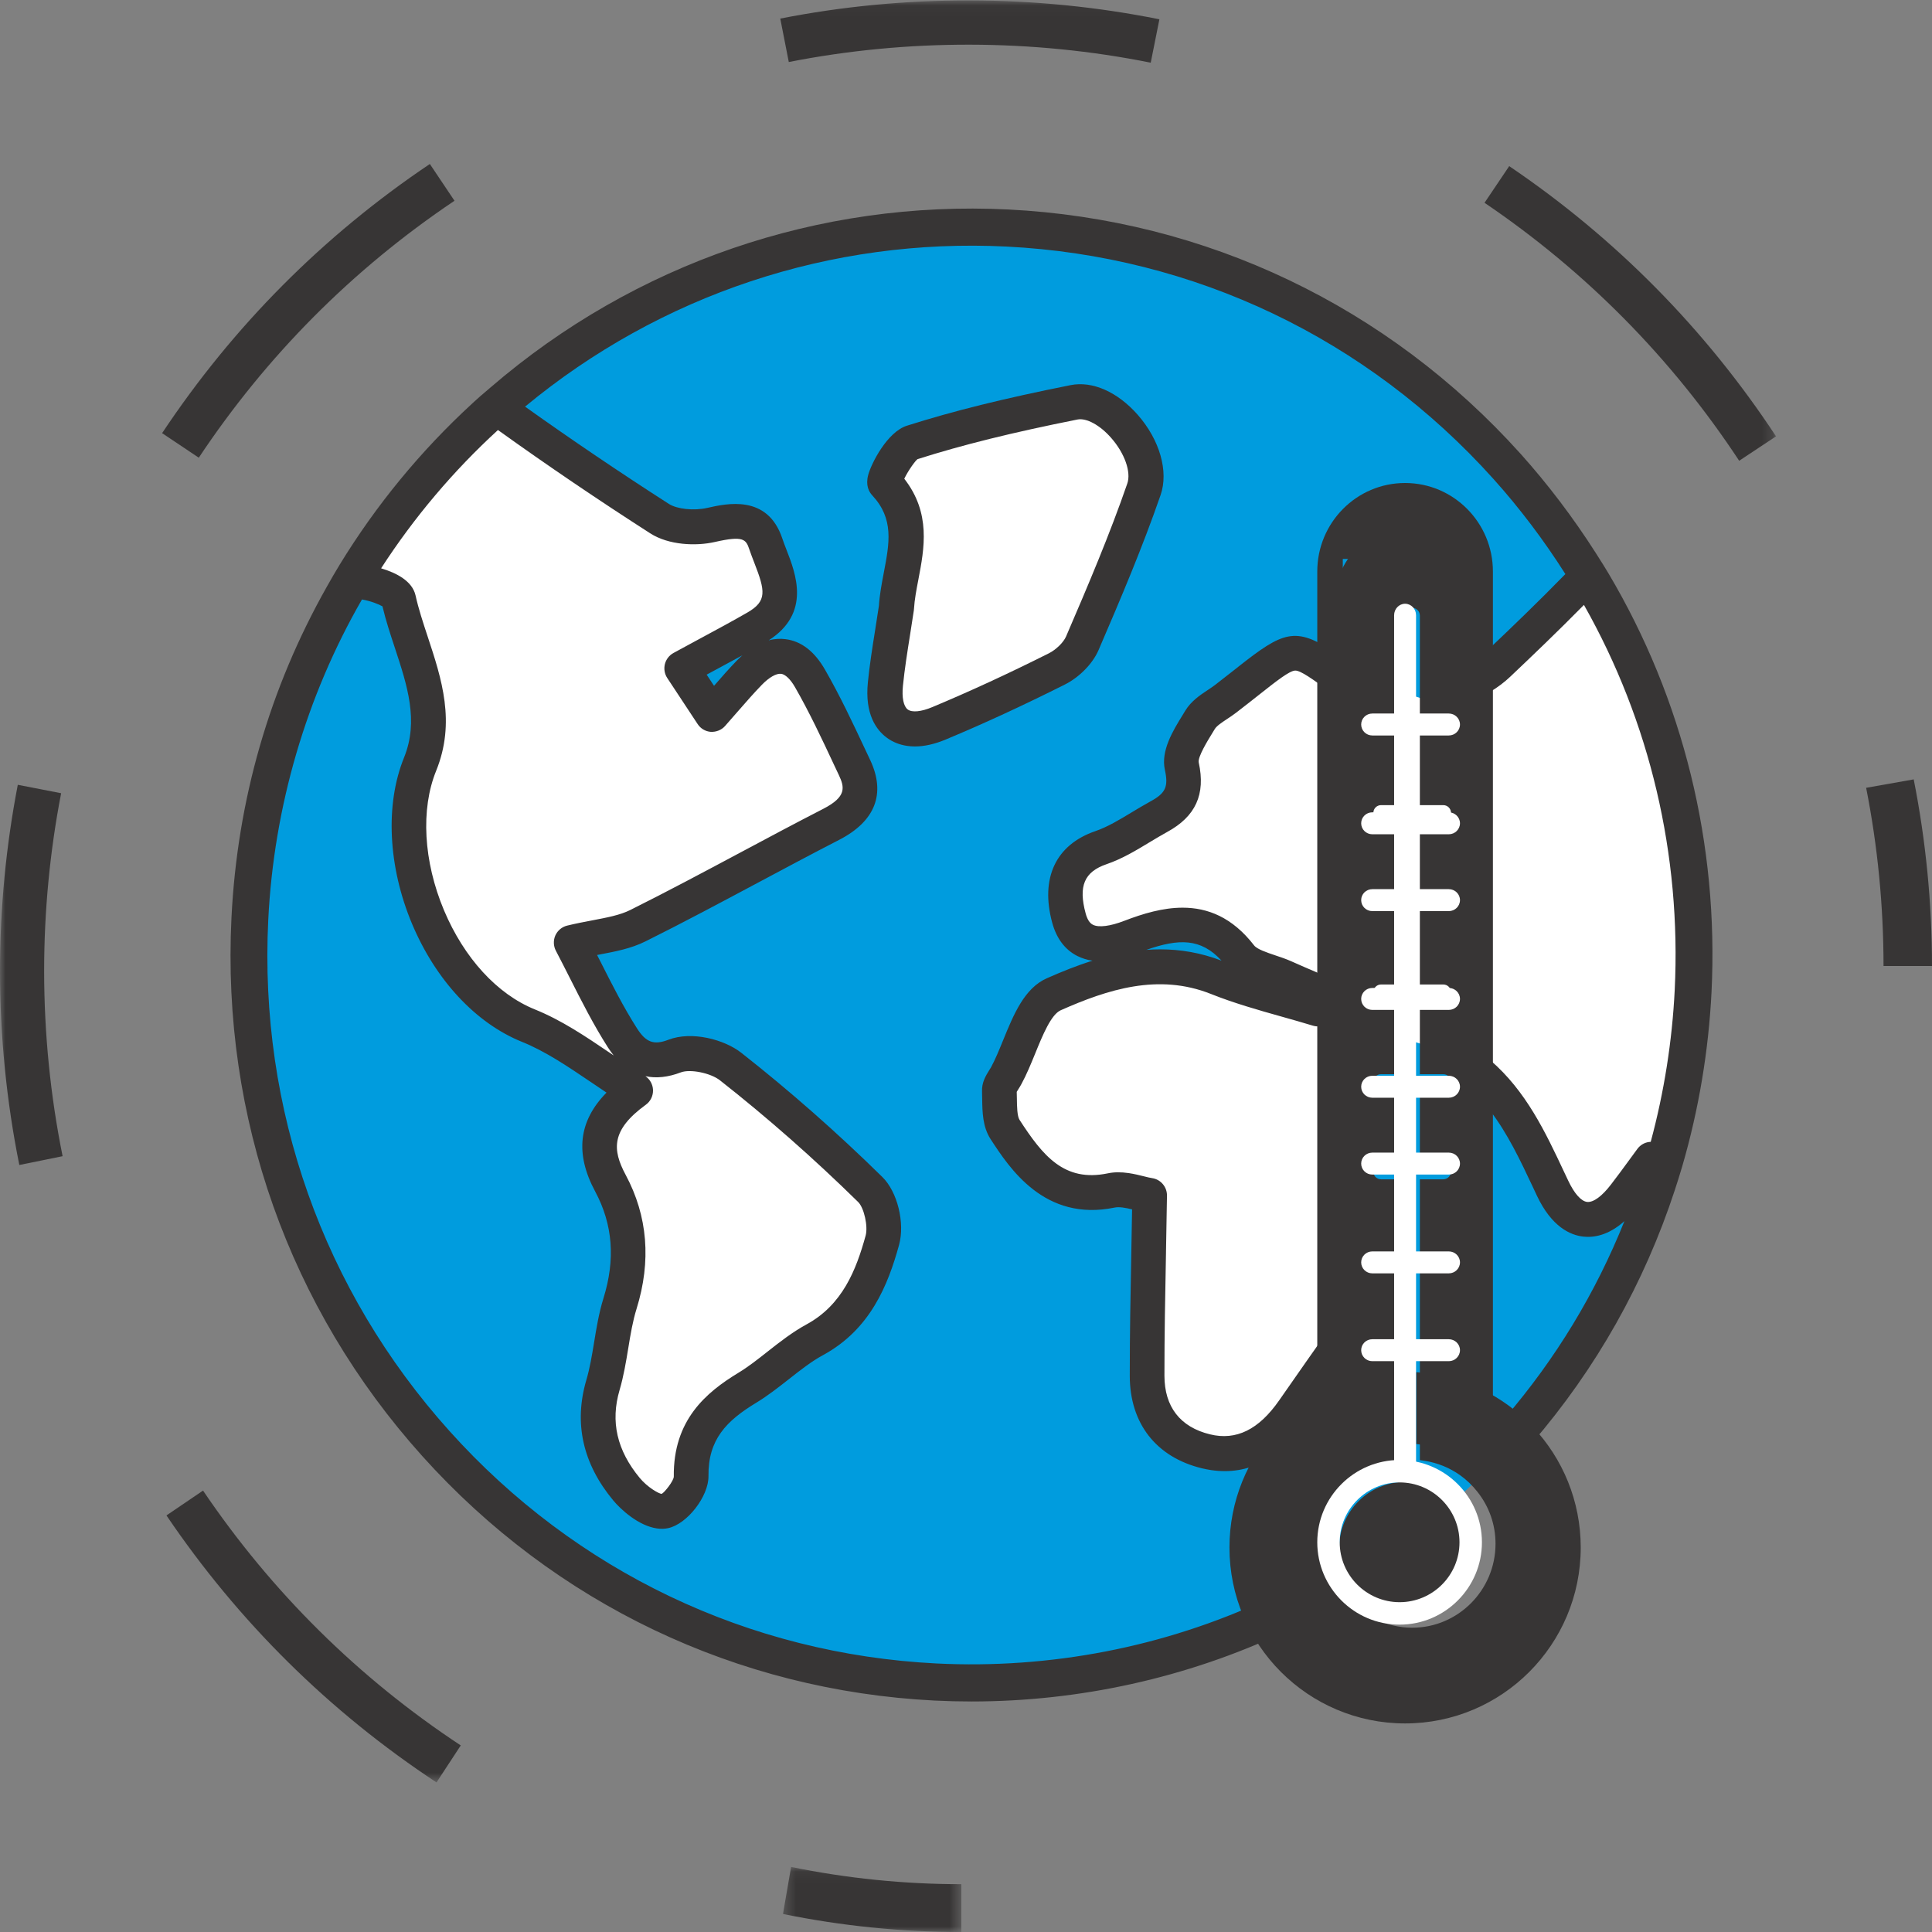
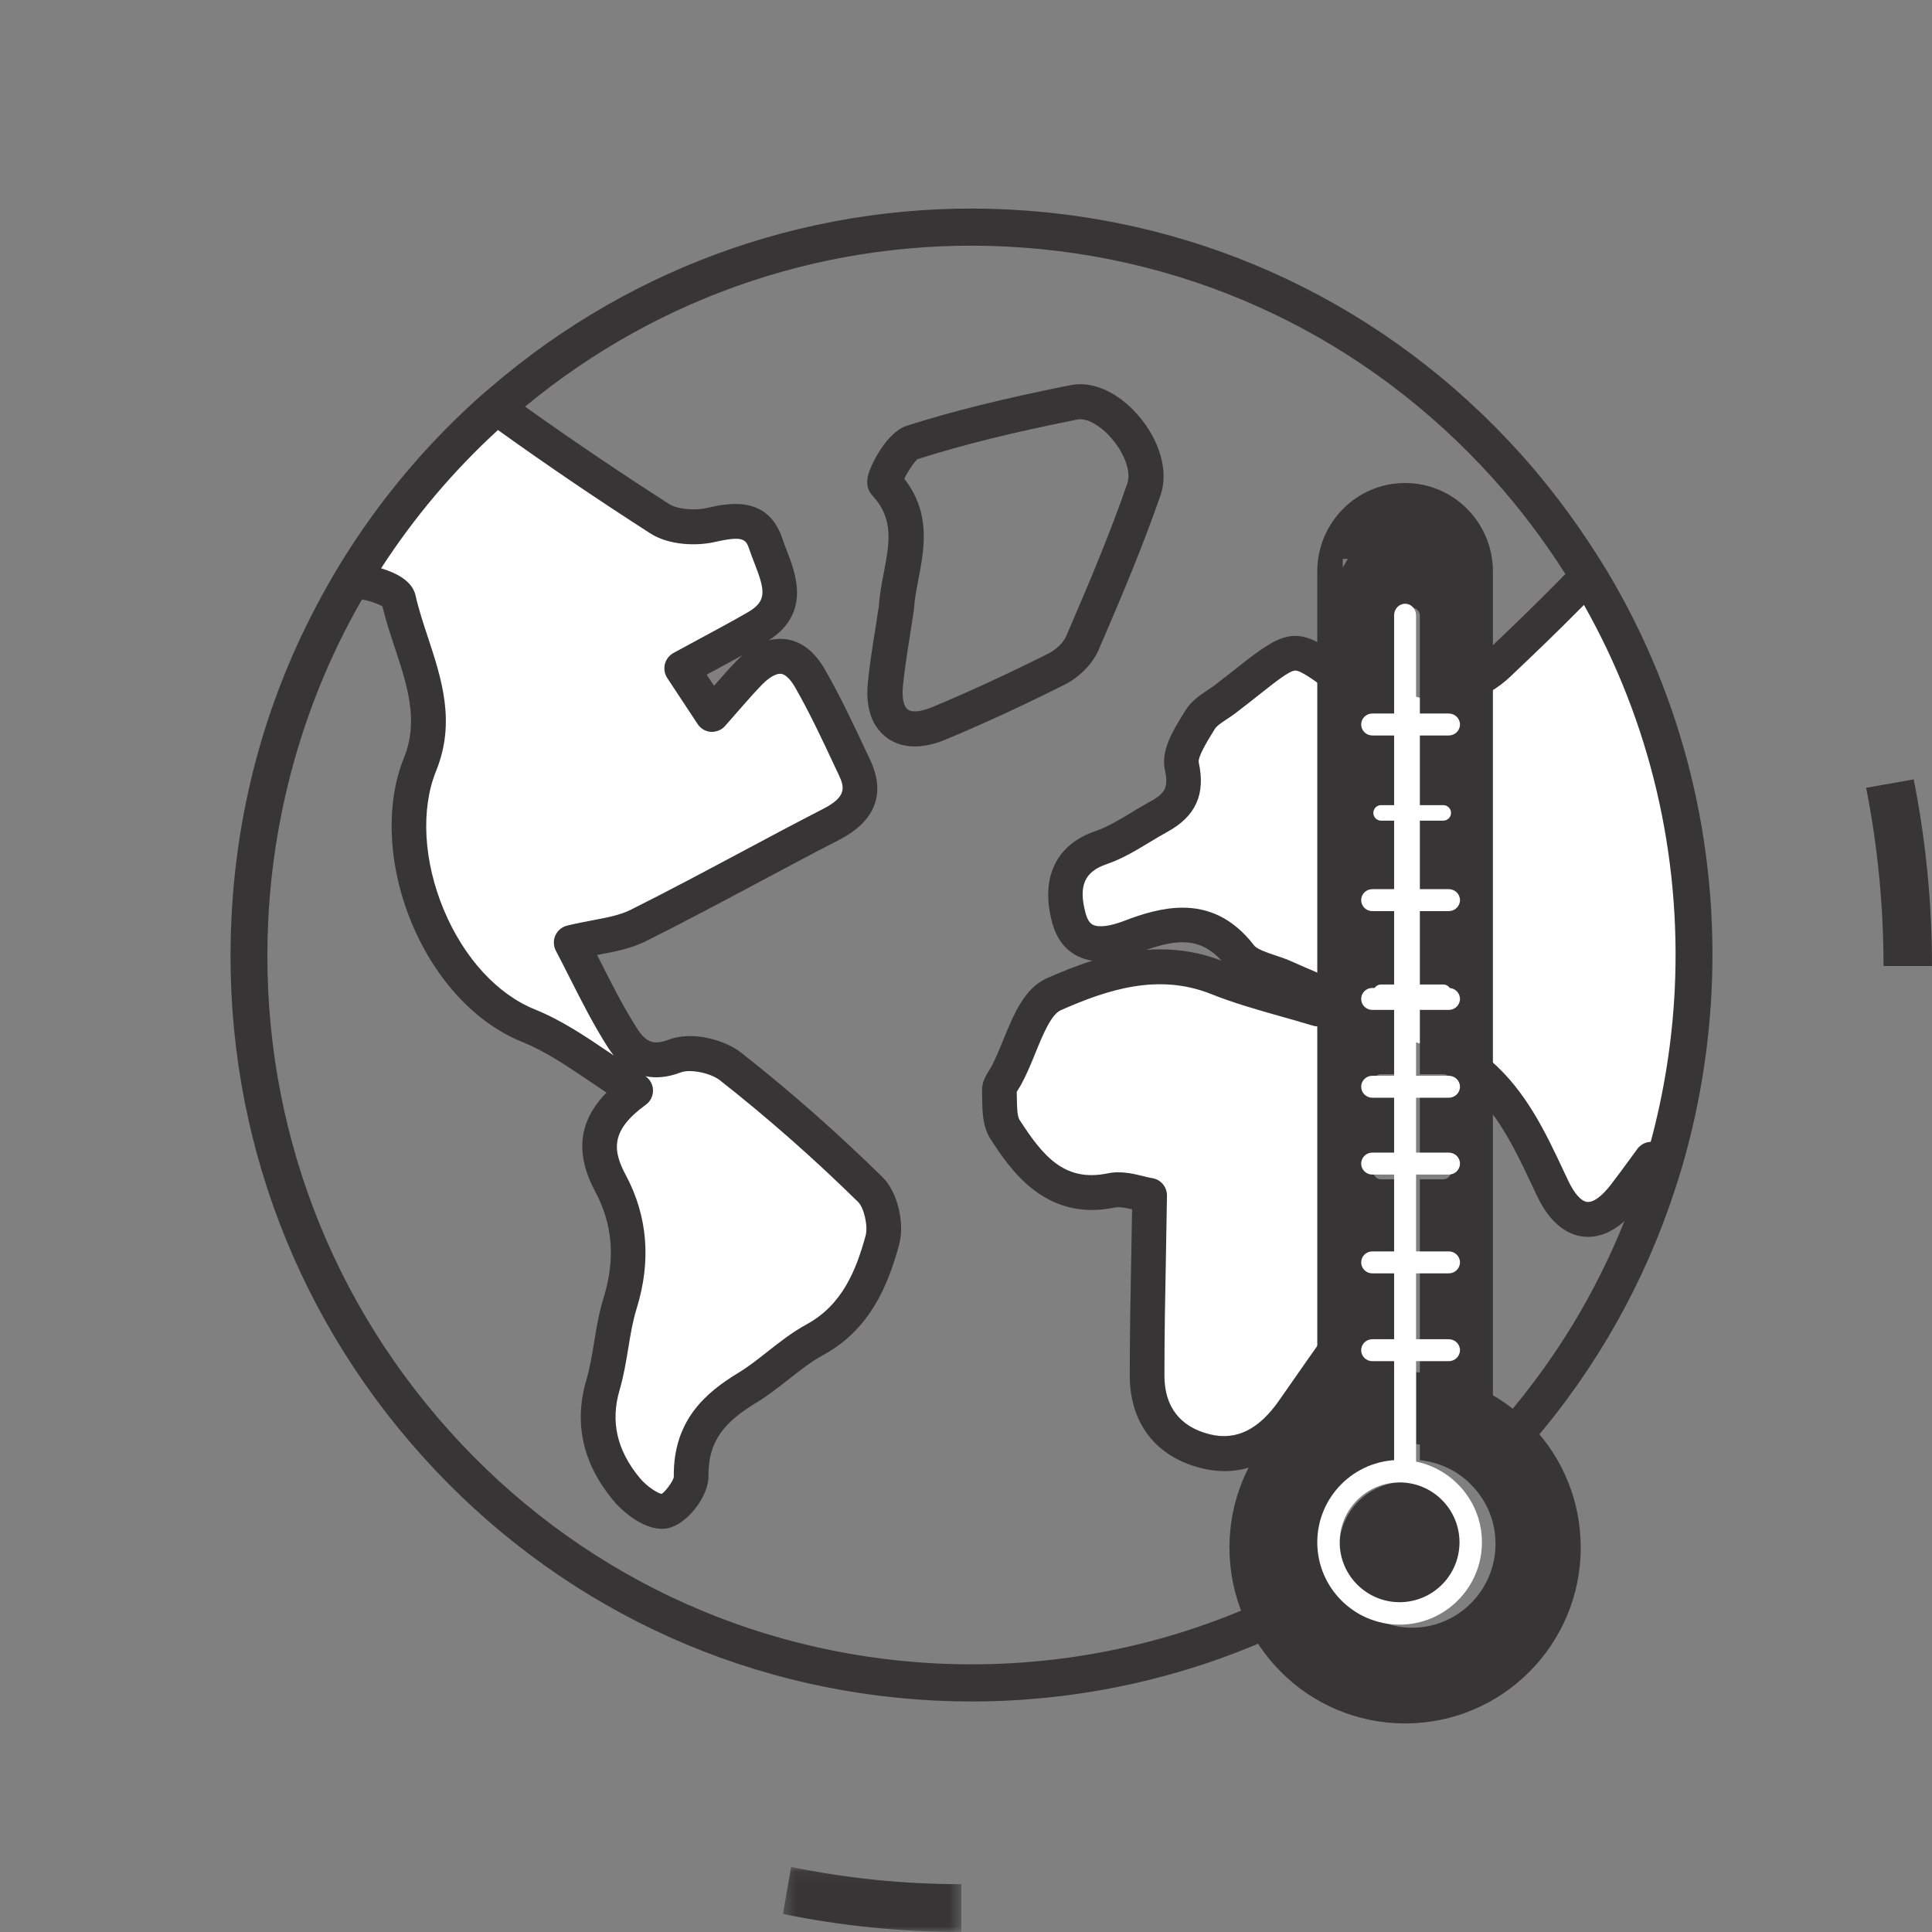
<svg xmlns="http://www.w3.org/2000/svg" xmlns:xlink="http://www.w3.org/1999/xlink" width="176px" height="176px" viewBox="0 0 176 176" version="1.1">
  <rect x="0" y="0" width="176" height="176" fill="#808080" stroke="none" />
  <title>Group 39</title>
  <desc>Created with Sketch.</desc>
  <defs>
    <polygon id="path-1" points="0.327 0.073 16.573 0.073 16.573 6 0.327 6" />
    <polygon id="path-3" points="0 0.038 161.791 0.038 161.791 162.374 0 162.374" />
  </defs>
  <g id="Page-1" stroke="none" stroke-width="1" fill="none" fill-rule="evenodd">
    <g id="PLASTIC_MOBILE" transform="translate(-101, -3412)">
      <g id="CONTENT" transform="translate(0, 176)">
        <g id="PLASTIC-STATS" transform="translate(0, 2542)">
          <g id="STATS" transform="translate(39, 63)">
            <g id="Group-12" transform="translate(0, 631)">
              <g id="Group-39" transform="translate(61.75, 0)">
-                 <circle id="Oval" fill="#009CDE" cx="88.25" cy="88" r="66" />
                <polygon id="Path-4" fill="#FFFFFF" points="45.82 38 60.754 47.329 66.941 47.329 70.474 51.2 70.74 54.979 61.81 60.965 63.825 64.4 69.591 59.575 72.528 60.349 77.469 71.004 76.176 74.546 55.548 85.05 51.982 85.713 56.829 95.017 59.568 96.767 63.258 96.026 67.074 97.451 78.335 107.497 80.25 111.023 79.1 116.127 75.427 120.686 65.45 127.361 63.035 130.699 61.81 135.24 59.568 138 55.548 134.473 53.985 127.361 55.548 119.688 56.829 111.966 54.587 106.256 54.587 101.971 56.829 98.968 51.131 95.017 43.092 90.528 37.98 81.947 37.013 71.824 38.552 63.844 37.013 56.748 35.547 53.569 32.25 52.58 37.013 44.676 43.092 38" />
-                 <polygon id="Path-5" fill="#FFFFFF" points="81.25 44.061 83.161 40.938 98.625 37 103.267 38.478 105.25 42.484 105.25 45.833 98.625 60.268 85.195 67 82.302 65.811 82.302 61.127 83.733 48.492" />
                <polygon id="Path-6" fill="#FFFFFF" points="144.129 53 131.389 64.149 118.654 60.075 109.238 66.361 107.82 69.555 107.82 72.687 98.602 78.794 97.366 81.105 98.602 85.481 101.216 86.085 107.051 84.259 111.243 84.856 113.391 87.662 120.739 91.421 109.238 88.915 98.602 89.588 93.962 92.437 91.25 98.939 91.25 103.169 94.519 106.457 98.602 108.655 104.398 108.655 104.398 124.834 105.333 129.191 109.238 132 114.694 132 122.793 120.78 122.793 96.348 125.435 93.775 133.764 96.348 138.554 101.998 142.539 109.629 144.196 111.713 150.21 108.655 152.569 103.169 154.25 88.915 154.25 77.397 150.21 65.526" />
                <path d="M150.463,104.033 C150.047,104.089 149.665,104.319 149.414,104.657 L148.649,105.701 C148.113,106.433 147.559,107.194 146.996,107.92 C146.193,108.963 145.411,109.552 144.833,109.492 C144.293,109.434 143.663,108.73 143.113,107.559 L142.741,106.773 C141.036,103.141 139.273,99.386 135.995,96.571 L135.995,63.03 C136.702,62.6 137.315,62.136 137.825,61.649 C139.842,59.739 142.195,57.489 144.543,55.105 C150.561,65.745 153.417,77.865 152.811,90.207 C152.579,94.84 151.849,99.486 150.626,104.019 C150.572,104.022 150.517,104.025 150.463,104.033 L150.463,104.033 Z M135.995,128.243 L135.995,101.178 C137.591,103.251 138.756,105.729 139.889,108.133 L140.261,108.928 C141.602,111.767 143.303,112.524 144.496,112.653 C145.439,112.754 146.765,112.549 148.23,111.243 C145.616,117.772 141.972,123.782 137.359,129.157 C136.913,128.817 136.455,128.512 135.995,128.243 L135.995,128.243 Z M121.303,140.632 C121.303,136.888 124.076,133.64 127.755,133.077 L128.195,133.012 L128.195,123.774 L126.059,123.774 C125.671,123.774 125.358,123.456 125.358,123.067 C125.358,122.68 125.671,122.362 126.059,122.362 L128.195,122.362 L128.195,115.603 L126.059,115.603 C125.962,115.603 125.868,115.583 125.78,115.547 C125.522,115.435 125.358,115.182 125.358,114.897 C125.358,114.51 125.671,114.19 126.059,114.19 L128.195,114.19 L128.195,107.433 L126.059,107.433 C125.671,107.433 125.358,107.119 125.358,106.727 C125.358,106.338 125.671,106.022 126.059,106.022 L128.195,106.022 L128.195,99.265 L126.059,99.265 C125.671,99.265 125.358,98.949 125.358,98.56 C125.358,98.171 125.671,97.855 126.059,97.855 L128.195,97.855 L128.195,91.097 L126.059,91.097 C125.671,91.097 125.358,90.78 125.358,90.39 C125.358,90.001 125.671,89.685 126.059,89.685 L128.195,89.685 L128.195,82.928 L126.059,82.928 C125.671,82.928 125.358,82.61 125.358,82.223 C125.358,81.831 125.671,81.516 126.059,81.516 L128.195,81.516 L128.195,74.758 L126.059,74.758 C125.671,74.758 125.358,74.44 125.358,74.051 C125.358,73.664 125.671,73.346 126.059,73.346 L128.195,73.346 L128.195,66.588 L126.059,66.588 C125.671,66.588 125.358,66.273 125.358,65.884 C125.358,65.629 125.499,65.39 125.728,65.266 C125.837,65.207 125.944,65.179 126.059,65.179 L128.195,65.179 L128.195,56.081 C128.195,55.689 128.507,55.374 128.895,55.374 C129.281,55.374 129.596,55.689 129.596,56.081 L129.596,65.179 L131.734,65.179 C132.12,65.179 132.435,65.494 132.435,65.884 C132.435,66.273 132.12,66.588 131.734,66.588 L129.596,66.588 L129.596,73.346 L131.734,73.346 C132.12,73.346 132.435,73.664 132.435,74.051 C132.435,74.44 132.12,74.758 131.734,74.758 L129.596,74.758 L129.596,81.516 L131.734,81.516 C132.12,81.516 132.435,81.831 132.435,82.223 C132.435,82.61 132.12,82.928 131.734,82.928 L129.596,82.928 L129.596,89.685 L131.734,89.685 C132.12,89.685 132.435,90.001 132.435,90.39 C132.435,90.78 132.12,91.097 131.734,91.097 L129.596,91.097 L129.596,97.855 L131.739,97.857 C132.122,97.86 132.435,98.174 132.435,98.56 C132.435,98.692 132.397,98.824 132.324,98.936 C132.193,99.143 131.972,99.265 131.734,99.265 L129.596,99.265 L129.596,106.022 L131.848,106.036 C132.189,106.091 132.435,106.384 132.435,106.727 C132.435,106.919 132.354,107.065 132.289,107.152 C132.153,107.331 131.952,107.433 131.734,107.433 L129.596,107.433 L129.596,114.19 L131.734,114.19 C132.12,114.19 132.435,114.51 132.435,114.897 C132.435,115.286 132.12,115.603 131.734,115.603 L129.596,115.603 L129.596,122.362 L131.734,122.362 C132.12,122.362 132.435,122.68 132.435,123.067 C132.435,123.456 132.12,123.774 131.734,123.774 L129.596,123.774 L129.596,133.012 L130.034,133.077 C131.195,133.258 132.282,133.695 133.257,134.384 C133.85,134.806 134.38,135.316 134.838,135.898 C135.919,137.263 136.488,138.899 136.488,140.632 C136.488,144.851 133.083,148.281 128.895,148.281 C126.475,148.281 124.181,147.092 122.749,145.102 C122.317,144.501 121.977,143.843 121.734,143.148 C121.446,142.324 121.303,141.478 121.303,140.632 L121.303,140.632 Z M110.479,130.665 C107.765,130.005 106.33,128.158 106.327,125.327 C106.324,121.645 106.394,118.011 106.468,114.167 L106.47,113.997 C106.503,112.334 106.531,110.645 106.558,108.926 C106.572,108.131 105.992,107.441 105.21,107.326 C105.009,107.298 104.747,107.231 104.466,107.161 C104.047,107.056 103.577,106.941 103.083,106.867 C102.365,106.762 101.731,106.767 101.152,106.891 C97.19,107.708 95.247,105.282 93.128,102.017 C92.905,101.679 92.894,100.751 92.885,100.07 C92.88,99.865 92.88,99.663 92.872,99.465 C92.916,99.381 92.986,99.277 93.034,99.199 C93.128,99.052 93.218,98.909 93.292,98.766 C93.768,97.896 94.167,96.917 94.56,95.956 C95.234,94.299 96.001,92.423 96.877,92.032 C101.156,90.136 105.769,88.643 110.555,90.544 C112.664,91.386 114.858,92.007 117.003,92.611 C117.935,92.873 118.899,93.145 119.833,93.43 C120.66,93.683 121.508,93.24 121.785,92.43 L121.793,92.404 L121.793,120.419 C120.12,122.781 118.453,125.166 116.774,127.576 C114.926,130.23 112.866,131.25 110.479,130.665 L110.479,130.665 Z M111.528,87.513 C109.627,86.785 107.758,86.483 105.94,86.483 C105.518,86.483 105.096,86.5 104.677,86.531 C107.631,85.499 109.641,85.452 111.528,87.513 L111.528,87.513 Z M121.793,89.355 C121.672,89.248 121.534,89.158 121.383,89.093 L120.302,88.624 C119.493,88.278 118.682,87.929 117.879,87.569 C117.4,87.356 116.889,87.183 116.397,87.021 C115.672,86.775 114.766,86.474 114.499,86.128 C112.505,83.548 110.253,82.687 107.984,82.687 C106.185,82.687 104.38,83.227 102.685,83.878 C101.388,84.38 100.34,84.514 99.809,84.242 C99.513,84.093 99.301,83.755 99.152,83.219 C98.474,80.723 99.022,79.423 101.045,78.729 C102.47,78.24 103.739,77.475 104.981,76.723 C105.501,76.411 106.039,76.086 106.564,75.798 C109.172,74.381 110.09,72.364 109.451,69.459 C109.342,68.967 110.283,67.44 110.683,66.791 L110.919,66.405 C111.085,66.13 111.561,65.813 112.021,65.508 C112.294,65.329 112.573,65.143 112.84,64.937 C113.667,64.305 114.37,63.747 115,63.25 C116.517,62.051 117.712,61.107 118.234,61.087 L118.251,61.087 C118.75,61.087 119.858,61.892 121.38,62.998 L121.793,63.3 L121.793,89.355 Z M37.057,69.012 C35.324,73.281 35.598,78.947 37.789,84.166 C39.947,89.293 43.593,93.208 47.796,94.908 C49.911,95.759 51.918,97.114 54.086,98.579 C54.55,98.895 55.022,99.211 55.502,99.534 C52.953,102.132 52.616,105.088 54.471,108.544 C56.08,111.548 56.325,114.732 55.222,118.273 C54.806,119.62 54.583,120.984 54.364,122.328 C54.168,123.517 53.98,124.646 53.665,125.714 C52.509,129.643 53.335,133.337 56.117,136.687 C56.806,137.517 58.415,138.989 60.081,139.234 C60.448,139.291 60.796,139.279 61.119,139.209 C62.855,138.835 64.812,136.309 64.79,134.469 C64.75,131.129 66.425,129.432 69.148,127.782 C70.205,127.14 71.163,126.384 72.129,125.627 C73.177,124.803 74.164,124.024 75.228,123.446 C79.533,121.108 81.146,117.064 82.151,113.413 C82.702,111.407 82.006,108.57 80.628,107.22 C76.49,103.155 72.163,99.347 67.775,95.903 C66.238,94.695 63.269,93.902 61.147,94.716 C59.818,95.23 59.096,94.963 58.277,93.677 C57.057,91.768 56.003,89.685 54.973,87.644 L54.642,86.997 L54.814,86.964 C56.32,86.681 57.741,86.411 59.059,85.753 C62.512,84.034 65.944,82.199 69.268,80.426 C71.697,79.129 74.207,77.789 76.696,76.508 C79.985,74.814 80.963,72.303 79.522,69.237 L79.084,68.306 C77.949,65.89 76.778,63.39 75.407,61.006 C74.448,59.335 73.238,58.402 71.803,58.227 C71.381,58.171 70.863,58.178 70.275,58.334 C74.142,55.851 72.748,52.268 71.89,50.065 C71.746,49.698 71.617,49.355 71.504,49.019 C70.15,45.028 66.454,45.868 64.681,46.268 C63.467,46.546 61.927,46.383 61.18,45.903 C56.758,43.064 52.355,40.09 48.082,37.043 C60.412,26.837 75.959,21.664 91.934,22.461 C109.047,23.315 124.8,30.835 136.299,43.632 C138.68,46.282 140.883,49.193 142.851,52.295 C140.436,54.773 137.963,57.149 135.995,59.017 L135.995,54.97 C135.995,51.025 132.809,47.815 128.895,47.815 C124.982,47.815 121.793,51.025 121.793,54.97 L121.793,59.409 C118.259,57.034 117.107,57.543 113.041,60.751 L112.927,60.844 C112.344,61.306 111.686,61.821 110.931,62.403 C110.733,62.551 110.516,62.698 110.278,62.857 C109.562,63.33 108.756,63.871 108.225,64.743 L107.999,65.115 C107.097,66.573 105.981,68.391 106.37,70.146 C106.702,71.667 106.434,72.254 105.063,73 C104.482,73.318 103.91,73.664 103.356,73.996 C102.215,74.685 101.144,75.335 100.026,75.717 C96.428,76.953 95,79.991 96.104,84.059 C96.498,85.496 97.262,86.511 98.38,87.082 C98.809,87.299 99.273,87.446 99.774,87.515 C98.321,87.972 96.924,88.536 95.604,89.122 C93.565,90.028 92.585,92.427 91.638,94.747 C91.27,95.652 90.918,96.513 90.527,97.234 C90.478,97.32 90.423,97.407 90.361,97.5 C90.073,97.967 89.672,98.602 89.712,99.427 C89.72,99.649 89.723,99.879 89.724,100.113 C89.742,101.299 89.762,102.644 90.484,103.761 C92.204,106.406 95.404,111.323 101.788,110.007 C102.204,109.919 102.781,110.025 103.38,110.17 L103.312,113.95 C103.239,117.868 103.166,121.569 103.169,125.327 C103.172,129.671 105.569,132.743 109.739,133.758 C110.024,133.824 110.305,133.881 110.586,133.923 C113.962,134.422 116.925,132.902 119.362,129.401 C120.174,128.235 120.983,127.072 121.793,125.917 L121.793,128.243 C117.415,130.798 114.708,135.51 114.708,140.615 C114.708,142.369 115.017,144.076 115.632,145.7 C106.323,150.039 95.944,152.053 85.563,151.538 C68.453,150.678 52.693,143.16 41.198,130.364 C29.7,117.569 23.834,101.026 24.688,83.789 C25.196,73.507 28.145,63.428 33.224,54.61 C34.014,54.742 34.79,55.058 35.092,55.239 C35.396,56.523 35.812,57.785 36.225,59.031 C37.35,62.446 38.414,65.669 37.057,69.012 L37.057,69.012 Z M65.372,49.373 C67.972,48.782 68.204,49.128 68.511,50.044 C68.647,50.452 68.81,50.864 68.963,51.262 C69.968,53.84 70.138,54.759 68.336,55.799 C66.966,56.587 65.594,57.327 64.014,58.178 L63.872,58.254 C63.151,58.642 62.397,59.05 61.599,59.486 C61.212,59.7 60.927,60.068 60.818,60.501 C60.714,60.935 60.791,61.396 61.035,61.764 L63.805,65.963 C64.075,66.377 64.516,66.633 65.003,66.67 C65.487,66.691 65.97,66.509 66.294,66.144 C66.711,65.677 67.098,65.233 67.495,64.773 C68.235,63.927 68.933,63.126 69.644,62.394 C70.322,61.694 70.973,61.332 71.409,61.382 C71.792,61.431 72.263,61.882 72.673,62.6 C73.972,64.861 75.117,67.297 76.226,69.669 L76.666,70.602 C77.188,71.71 77.391,72.577 75.259,73.676 C72.755,74.962 70.226,76.311 67.784,77.616 L67.652,77.686 C64.388,79.426 61.015,81.23 57.661,82.901 C56.725,83.367 55.566,83.582 54.224,83.839 C53.488,83.978 52.73,84.124 51.913,84.321 C51.44,84.436 51.041,84.771 50.842,85.214 C50.644,85.66 50.662,86.182 50.891,86.615 C51.312,87.417 51.739,88.261 52.169,89.11 C53.224,91.197 54.313,93.352 55.619,95.399 C55.792,95.67 55.971,95.919 56.158,96.149 C56.041,96.071 55.921,95.989 55.804,95.91 C53.538,94.378 51.396,92.933 48.972,91.954 C45.544,90.568 42.529,87.276 40.697,82.926 C38.825,78.47 38.559,73.721 39.983,70.216 C41.778,65.784 40.481,61.843 39.224,58.032 C38.791,56.719 38.38,55.483 38.104,54.238 C37.808,52.929 36.358,52.186 34.967,51.772 C37.973,47.128 41.552,42.894 45.612,39.174 C50.15,42.43 54.814,45.589 59.486,48.586 C61.172,49.669 63.659,49.764 65.372,49.373 L65.372,49.373 Z M65.296,62.476 L64.625,61.458 L65.477,61 C66.3,60.553 67.098,60.122 67.884,59.695 C67.718,59.838 67.553,59.996 67.386,60.164 C66.669,60.904 65.97,61.697 65.296,62.476 L65.296,62.476 Z M62.269,97.692 C63.121,97.367 64.982,97.745 65.831,98.41 C70.133,101.789 74.371,105.518 78.424,109.498 C78.964,110.025 79.34,111.717 79.107,112.561 C78.24,115.715 76.983,118.876 73.726,120.647 C72.429,121.355 71.282,122.255 70.169,123.13 C69.272,123.839 68.419,124.51 67.517,125.057 C64.571,126.845 61.572,129.365 61.631,134.508 C61.636,134.888 60.773,135.985 60.521,136.089 C60.261,136.069 59.246,135.498 58.536,134.647 C56.449,132.129 55.845,129.503 56.695,126.618 C57.065,125.356 57.276,124.075 57.484,122.814 C57.69,121.548 57.89,120.351 58.241,119.223 C59.589,114.882 59.257,110.78 57.25,107.034 C56.012,104.727 55.916,102.939 59.078,100.642 C59.512,100.332 59.756,99.827 59.738,99.292 C59.718,98.785 59.46,98.321 59.048,98.038 C60.029,98.248 61.111,98.135 62.269,97.692 L62.269,97.692 Z M146.773,52.225 L146.773,52.225 C146.461,51.695 146.128,51.176 145.796,50.652 L145.599,50.34 C143.549,47.135 141.256,44.111 138.789,41.36 C126.687,27.896 110.111,19.983 92.098,19.084 C74.867,18.228 58.101,23.968 44.958,35.276 L44.55,35.626 C44.178,35.94 43.811,36.255 43.456,36.584 L43.297,36.732 C38.588,41.053 34.515,46.006 31.193,51.443 C30.793,52.098 30.41,52.762 30.035,53.429 C24.791,62.712 21.866,72.871 21.335,83.624 C20.439,101.762 26.608,119.169 38.708,132.633 C50.806,146.1 67.389,154.013 85.396,154.917 C86.514,154.972 87.64,155 88.759,155 C98.609,155 108.371,152.842 117.206,148.695 C119.862,152.596 124.196,154.908 128.895,154.908 C136.717,154.908 143.083,148.498 143.083,140.615 C143.083,137.271 141.919,134.044 139.798,131.48 C145.656,124.68 150.036,116.914 152.826,108.399 C153.063,107.669 153.295,106.944 153.51,106.206 C155.005,101.057 155.896,95.73 156.165,90.376 C156.829,76.893 153.583,63.7 146.773,52.225 L146.773,52.225 Z" id="Fill-1" fill="#373535" />
                <path d="M83.512,55.46 C83.564,54.615 83.731,53.729 83.913,52.789 C84.455,49.949 85.068,46.74 82.627,43.612 C82.985,42.858 83.659,41.935 83.839,41.825 C87.952,40.519 92.445,39.405 98.401,38.217 C99.222,38.054 100.454,38.726 101.471,39.888 C102.703,41.287 103.309,43 102.943,44.052 C101.337,48.694 99.389,53.286 97.367,57.978 C97.134,58.523 96.454,59.186 95.791,59.519 C92.065,61.387 88.592,62.989 85.181,64.415 C84.169,64.84 83.334,64.922 82.946,64.634 C82.562,64.352 82.394,63.545 82.505,62.474 C82.659,60.942 82.908,59.378 83.16,57.791 C83.274,57.074 83.387,56.347 83.498,55.609 L83.512,55.46 Z M83.592,68 C84.461,68 85.411,67.785 86.424,67.359 C89.887,65.913 93.423,64.281 97.235,62.37 C98.577,61.698 99.783,60.467 100.319,59.235 C102.364,54.494 104.333,49.845 105.978,45.093 C106.722,42.943 105.905,40.078 103.893,37.785 C102.053,35.7 99.773,34.685 97.772,35.086 C91.692,36.298 87.094,37.438 82.863,38.782 C81.072,39.352 79.616,42.225 79.34,43.273 C79.091,44.21 79.403,44.798 79.706,45.121 C81.699,47.265 81.284,49.441 80.757,52.197 C80.569,53.178 80.377,54.197 80.317,55.183 C80.206,55.917 80.094,56.634 79.976,57.377 C79.716,59.013 79.471,60.561 79.312,62.155 C79.015,65.064 80.087,66.506 81.037,67.204 C81.568,67.596 82.191,67.847 82.886,67.948 C83.113,67.982 83.348,68 83.592,68 L83.592,68 Z" id="Fill-3" fill="#373535" />
                <path d="M123.517,144.674 C124.616,146.088 126.323,147 128.251,147 C131.558,147 134.25,144.307 134.25,141.001 C134.25,139.667 133.807,138.439 133.069,137.444 C132.574,136.77 131.942,136.207 131.216,135.79 C130.343,135.29 129.329,135 128.251,135 C124.941,135 122.25,137.691 122.25,141.001 C122.25,141.492 122.317,141.971 122.429,142.43 C122.633,143.259 123.006,144.019 123.517,144.674" id="Fill-5" fill="#373535" />
                <path d="M128.25,135 C127.698,135 127.25,134.533 127.25,133.954 L127.25,56.048 C127.25,55.471 127.698,55 128.25,55 C128.803,55 129.25,55.471 129.25,56.048 L129.25,133.954 C129.25,134.533 128.803,135 128.25,135" id="Fill-7" fill="#FFFFFF" />
                <path d="M132.232,67 L125.263,67 C124.703,67 124.25,66.551 124.25,65.999 C124.25,65.448 124.703,65 125.263,65 L132.232,65 C132.792,65 133.25,65.448 133.25,65.999 C133.25,66.551 132.792,67 132.232,67" id="Fill-9" fill="#FFFFFF" />
-                 <path d="M132.232,76 L125.263,76 C124.703,76 124.25,75.551 124.25,74.999 C124.25,74.447 124.703,74 125.263,74 L132.232,74 C132.792,74 133.25,74.447 133.25,74.999 C133.25,75.551 132.792,76 132.232,76" id="Fill-11" fill="#FFFFFF" />
                <path d="M132.232,83 L125.263,83 C124.703,83 124.25,82.552 124.25,81.998 C124.25,81.446 124.703,81 125.263,81 L132.232,81 C132.792,81 133.25,81.446 133.25,81.998 C133.25,82.552 132.792,83 132.232,83" id="Fill-13" fill="#FFFFFF" />
                <path d="M132.232,92 L125.263,92 C124.703,92 124.25,91.553 124.25,90.999 C124.25,90.447 124.703,90 125.263,90 L132.232,90 C132.792,90 133.25,90.447 133.25,90.999 C133.25,91.553 132.792,92 132.232,92" id="Fill-15" fill="#FFFFFF" />
                <path d="M132.232,100 L125.263,100 C124.703,100 124.25,99.553 124.25,98.999 C124.25,98.447 124.703,98 125.263,98 L132.232,98 C132.792,98 133.25,98.447 133.25,98.999 C133.25,99.553 132.792,100 132.232,100" id="Fill-17" fill="#FFFFFF" />
                <path d="M132.232,107 L125.263,107 C124.703,107 124.25,106.554 124.25,105.999 C124.25,105.446 124.703,105 125.263,105 L132.232,105 C132.792,105 133.25,105.446 133.25,105.999 C133.25,106.554 132.792,107 132.232,107" id="Fill-19" fill="#FFFFFF" />
                <path d="M132.232,116 L125.263,116 C124.703,116 124.25,115.551 124.25,114.999 C124.25,114.447 124.703,114 125.263,114 L132.232,114 C132.792,114 133.25,114.447 133.25,114.999 C133.25,115.551 132.792,116 132.232,116" id="Fill-21" fill="#FFFFFF" />
                <path d="M132.232,124 L125.263,124 C124.703,124 124.25,123.55 124.25,122.998 C124.25,122.446 124.703,122 125.263,122 L132.232,122 C132.792,122 133.25,122.446 133.25,122.998 C133.25,123.55 132.792,124 132.232,124" id="Fill-23" fill="#FFFFFF" />
                <path d="M127.75,135.044 C124.743,135.044 122.293,137.491 122.293,140.499 C122.293,143.511 124.743,145.955 127.75,145.955 C130.759,145.955 133.206,143.511 133.206,140.499 C133.206,137.491 130.759,135.044 127.75,135.044 M127.75,148 C123.615,148 120.25,144.634 120.25,140.499 C120.25,136.366 123.615,133 127.75,133 C131.884,133 135.25,136.366 135.25,140.499 C135.25,144.634 131.884,148 127.75,148" id="Fill-25" fill="#FFFFFF" />
                <path d="M129.278,125 L129.278,131.546 C134.045,132.068 137.767,136.063 137.767,140.975 C137.767,146.238 133.507,150.506 128.25,150.506 C122.994,150.506 118.733,146.238 118.733,140.975 C118.733,136.063 122.454,132.068 127.218,131.546 L127.218,125 C118.867,125.533 112.25,132.469 112.25,140.975 C112.25,149.823 119.413,157 128.25,157 C137.088,157 144.25,149.823 144.25,140.975 C144.25,132.469 137.632,125.533 129.278,125" id="Fill-27" fill="#373535" />
                <path d="M128.249,44 L128.249,44 C123.832,44 120.25,47.611 120.25,52.063 L120.25,130.846 C120.25,133.064 121.138,133.225 122.575,132.827 L122.575,127.715 L122.575,117.06 L122.575,50.919 L133.923,50.919 L133.923,127.715 L132.559,127.715 L132.559,132.387 C134.778,133.151 136.25,133.7 136.25,130.846 L136.25,52.063 C136.25,47.611 132.667,44 128.249,44" id="Fill-29" fill="#373535" />
                <g id="Group-33" transform="translate(71.25, 170)">
                  <mask id="mask-2" fill="white">
                    <use xlink:href="#path-1" />
                  </mask>
                  <g id="Clip-32" />
                  <path d="M16.573,6.001 C11.114,6.001 5.651,5.447 0.327,4.357 L1.067,0.073 C6.145,1.115 11.361,1.645 16.573,1.645 L16.573,6.001 Z" id="Fill-31" fill="#373535" mask="url(#mask-2)" />
                </g>
                <g id="Group-36" transform="translate(0.25, 0)">
                  <mask id="mask-4" fill="white">
                    <use xlink:href="#path-3" />
                  </mask>
                  <g id="Clip-35" />
-                   <path d="M104.828,5.711 C94.047,3.542 82.648,3.524 71.856,5.65 L71.08,1.693 C82.387,-0.534 94.327,-0.514 105.618,1.758 L104.828,5.711 Z M18.109,41.695 L14.767,39.459 C21.244,29.713 29.453,21.463 39.158,14.939 L41.403,18.289 C32.133,24.516 24.294,32.393 18.109,41.695 L18.109,41.695 Z M158.434,41.974 C152.287,32.643 144.484,24.74 135.237,18.474 L137.485,15.134 C147.176,21.694 155.35,29.975 161.791,39.749 L158.434,41.974 Z M1.76,106.127 C0.598,100.356 0.003,94.41 -0,88.46 C-0,82.752 0.548,77.047 1.621,71.493 L5.569,72.261 C4.543,77.56 4.021,83.01 4.021,88.457 C4.024,94.142 4.59,99.816 5.703,105.326 L1.76,106.127 Z M39.765,162.374 C30.002,155.932 21.726,147.749 15.164,138.051 L18.496,135.788 C24.758,145.045 32.656,152.856 41.974,159.004 L39.765,162.374 Z" id="Fill-34" fill="#373535" mask="url(#mask-4)" />
                </g>
                <path d="M176.25,88 L171.834,88 C171.834,82.539 171.301,77.079 170.25,71.767 L174.584,71 C175.686,76.562 176.25,82.28 176.25,88" id="Fill-37" fill="#373535" />
              </g>
            </g>
          </g>
        </g>
      </g>
    </g>
  </g>
</svg>